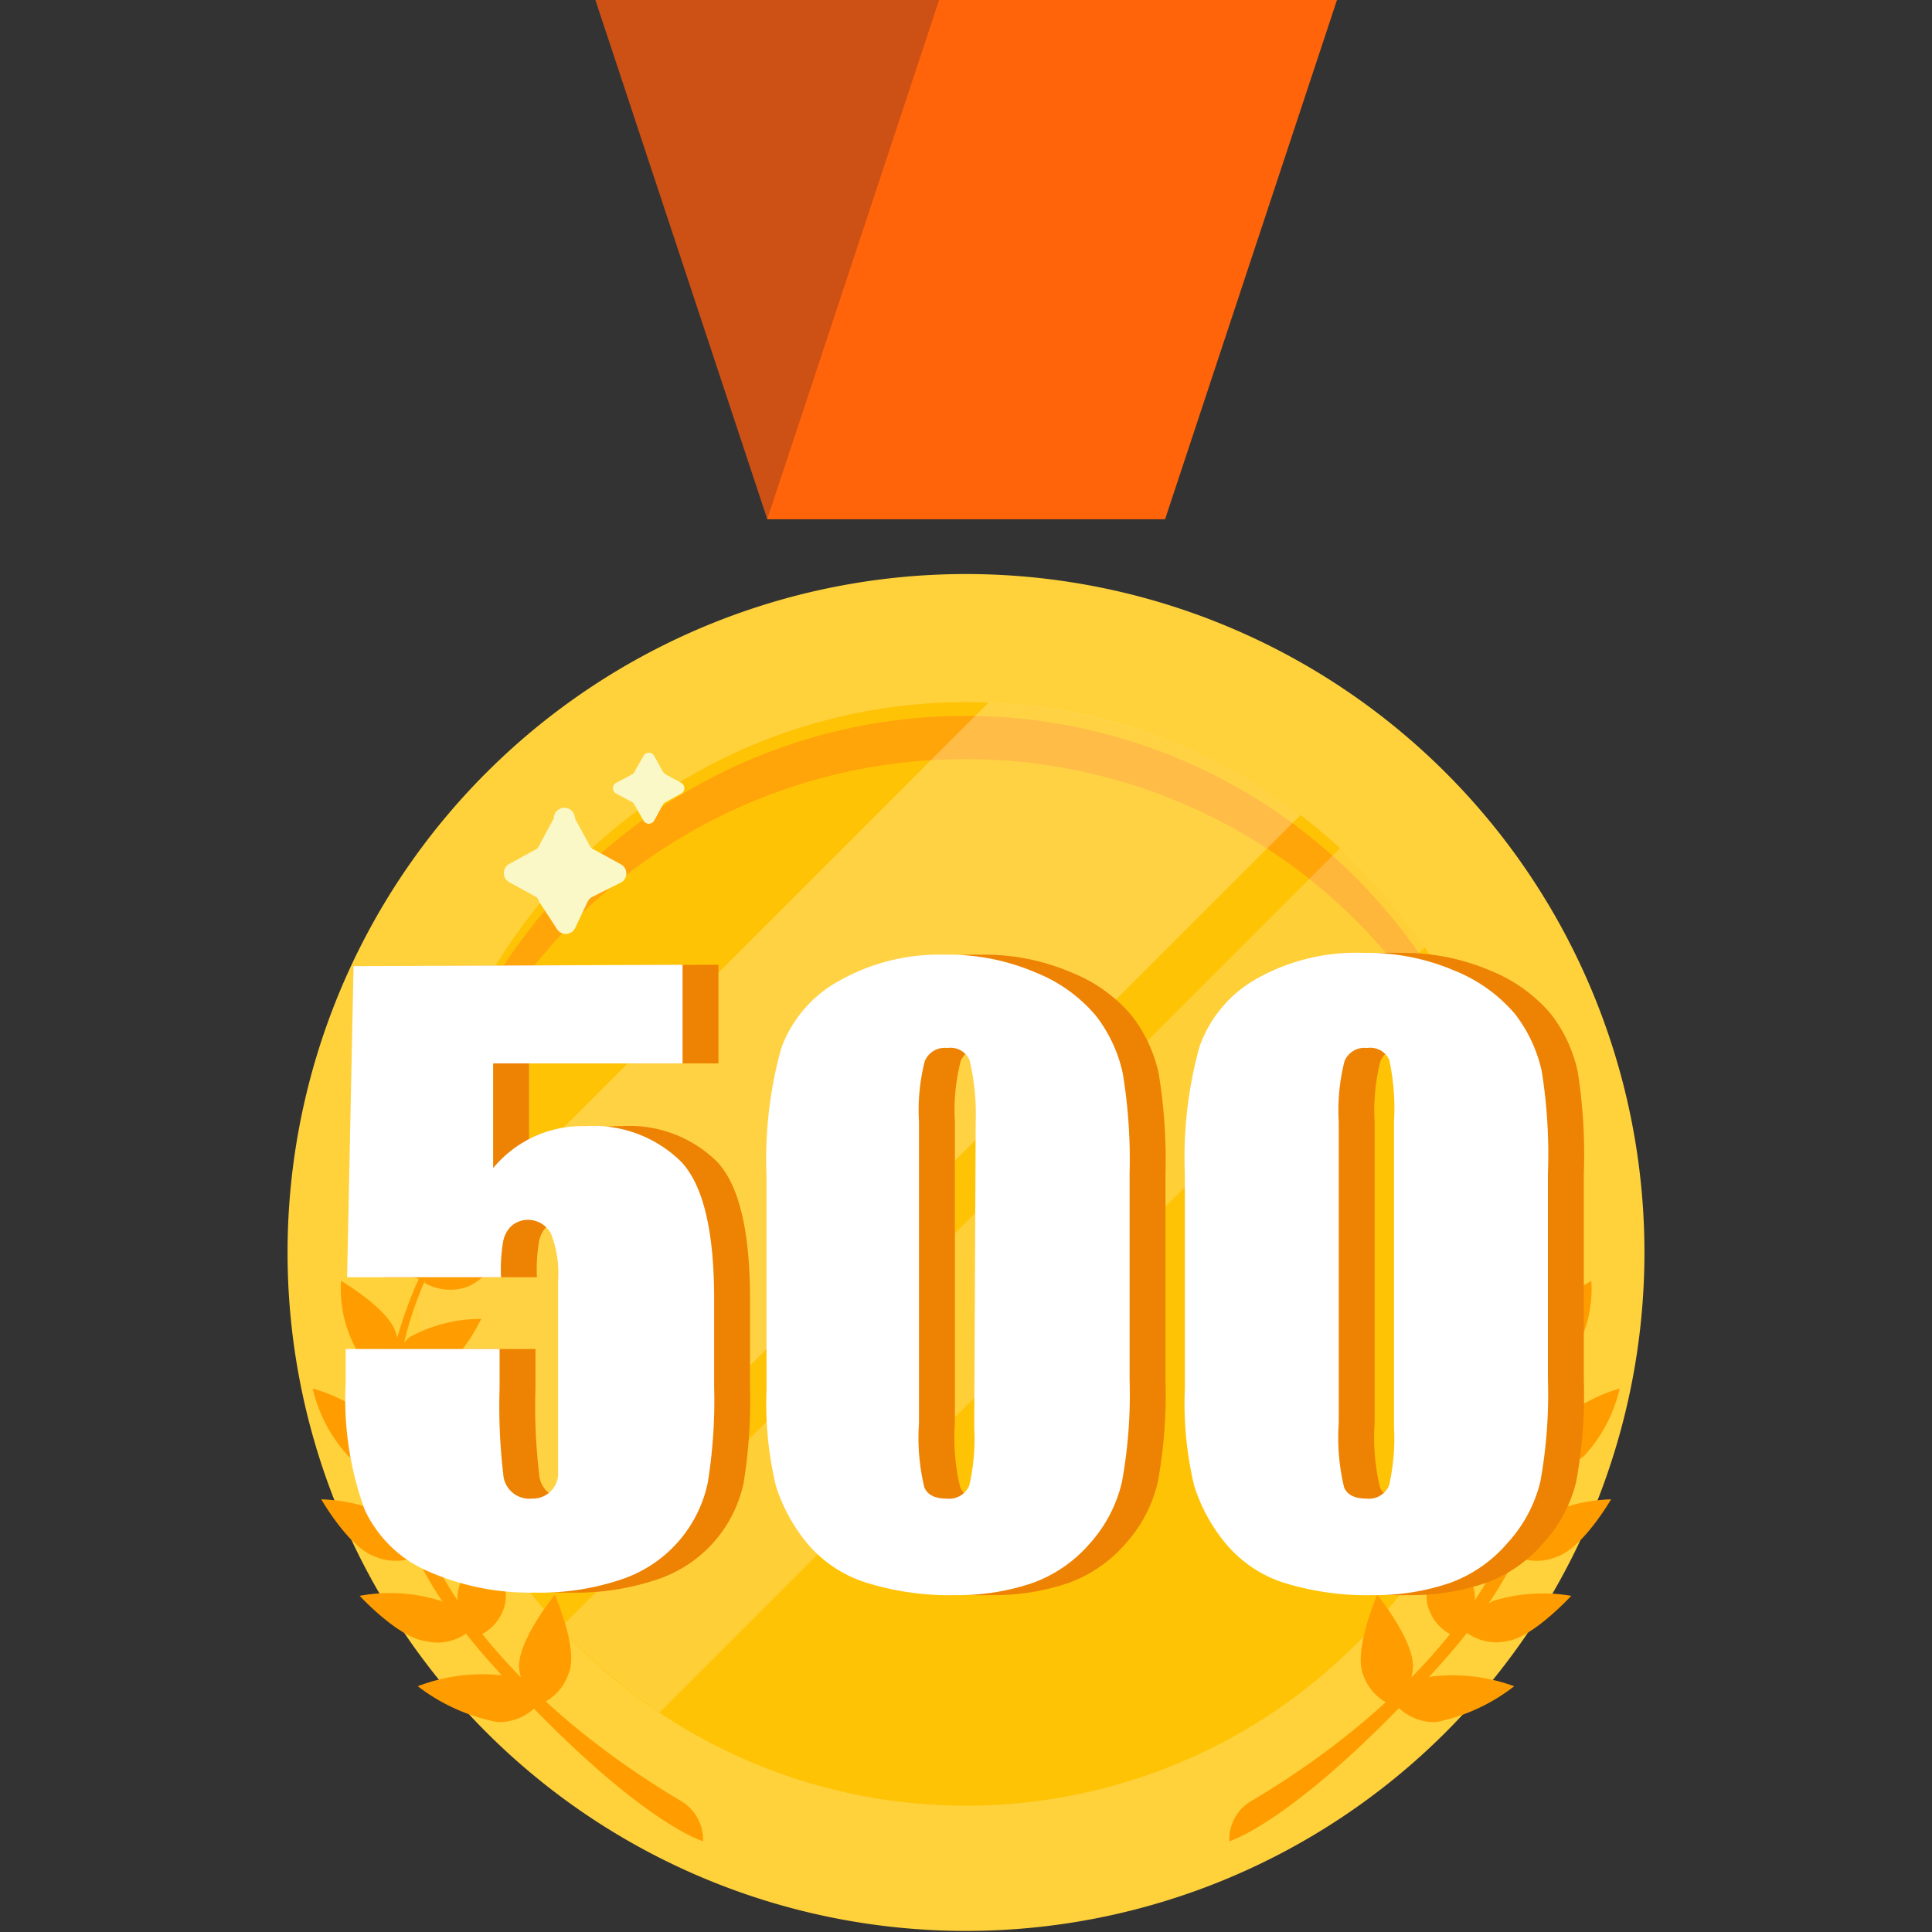
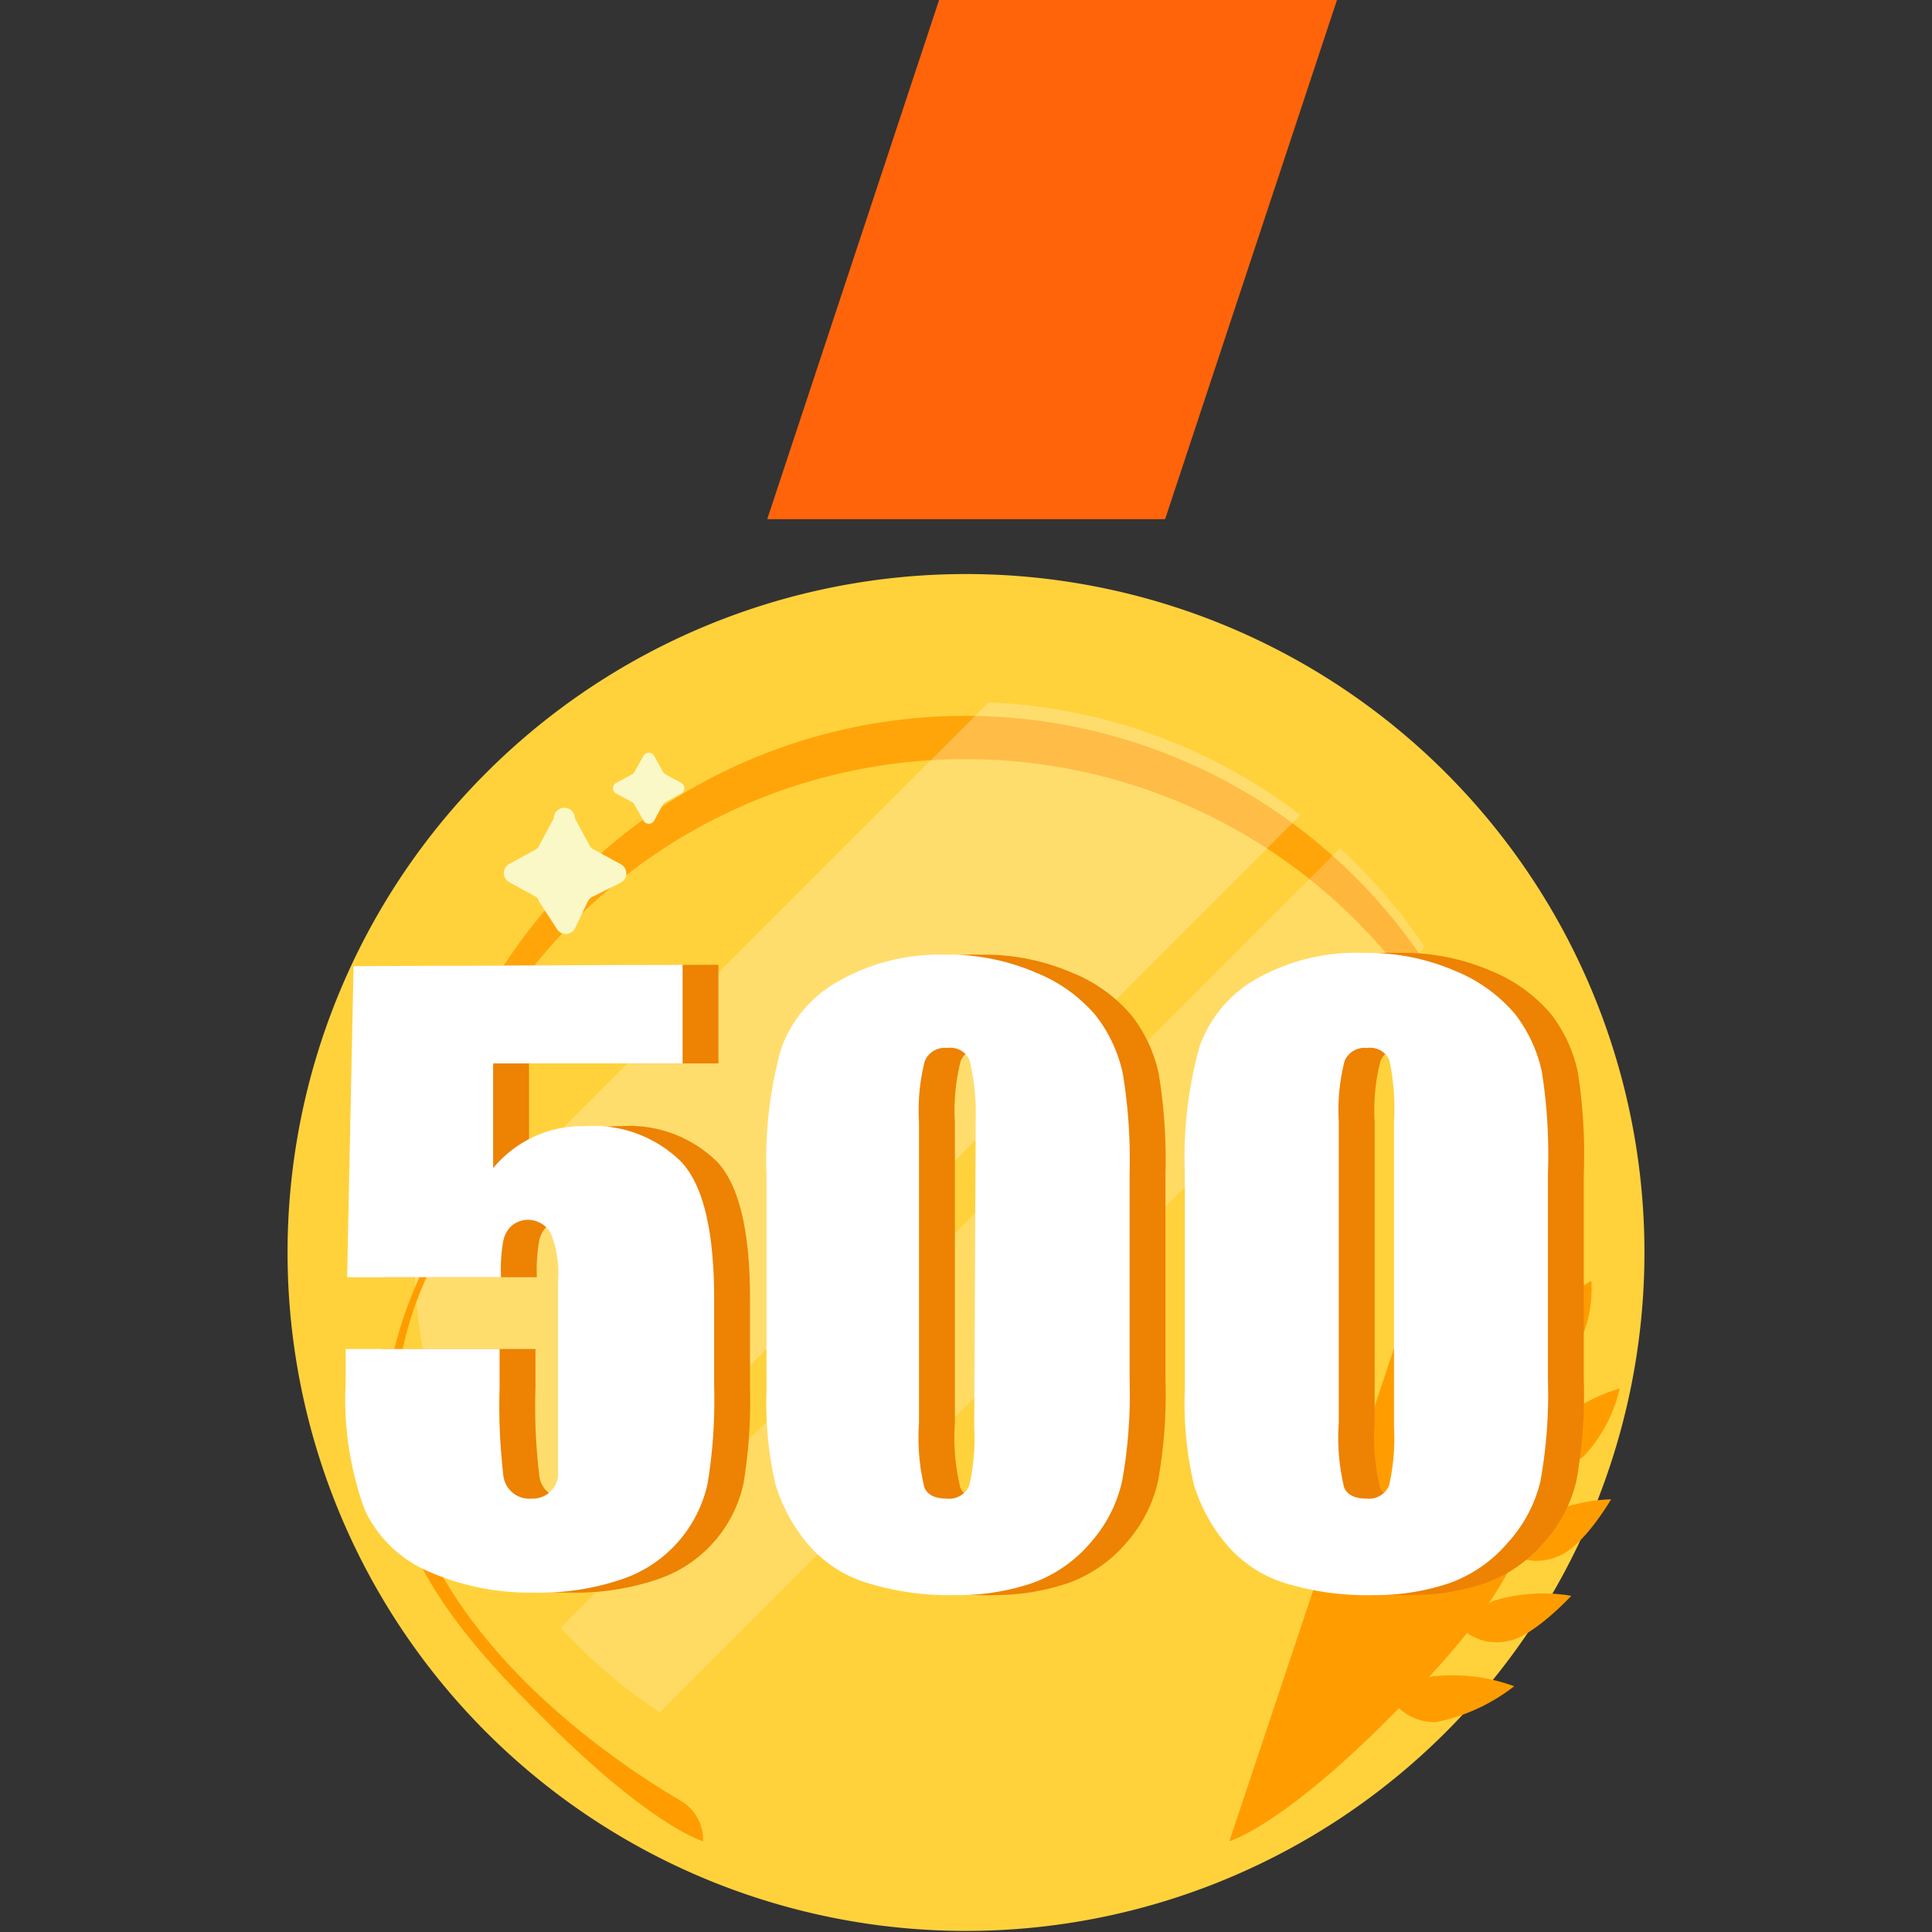
<svg xmlns="http://www.w3.org/2000/svg" t="1748931834623" class="icon" viewBox="0 0 1024 1024" version="1.1" p-id="30872" width="200" height="200">
  <rect x="0" y="0" width="1024" height="1024" fill="#333333" stroke="none" />
-   <path d="M526.452 0H315.567l91.086 275.158h210.885L526.452 0z" fill="#CD5014" p-id="30873" />
  <path d="M871.588 664.412A359.588 359.588 0 1 1 512 304.253a359.588 359.588 0 0 1 359.588 360.159z" fill="#FFD23C" p-id="30874" />
-   <path d="M804.462 664.412A292.463 292.463 0 1 1 512 372.139a292.463 292.463 0 0 1 292.463 292.273z" fill="#FFC305" p-id="30875" />
  <path d="M512 402.374a292.463 292.463 0 0 1 292.082 277.25v-15.213a292.463 292.463 0 0 0-584.735 0v15.213A292.273 292.273 0 0 1 512 402.374z" fill="#FFA50A" p-id="30876" />
  <path d="M219.917 676.391a290.181 290.181 0 0 0 59.71 165.247l409.6-409.6a290.181 290.181 0 0 0-165.247-59.71z" fill="#FFFFFF" opacity=".25" p-id="30877" />
  <path d="M710.334 449.533L297.121 862.746a296.266 296.266 0 0 0 52.484 44.877L755.212 502.017a296.266 296.266 0 0 0-44.877-52.484z" fill="#FFFFFF" opacity=".2" p-id="30878" />
  <path d="M304.728 433.75l7.796 14.452a4.754 4.754 0 0 0 2.282 2.092l14.262 7.796a5.515 5.515 0 0 1 0 9.698l-15.213 7.606a6.465 6.465 0 0 0-2.282 2.282l-6.846 14.452a5.515 5.515 0 0 1-9.698 0L285.712 477.867a4.754 4.754 0 0 0-1.521-2.472l-14.262-7.796a5.515 5.515 0 0 1 0-9.698l14.262-7.796a3.803 3.803 0 0 0 1.521-1.902l7.796-14.452a5.515 5.515 0 0 1 11.219 0zM346.752 400.663l4.564 8.367 1.331 1.331 8.367 4.564a3.233 3.233 0 0 1 0 5.705l-8.367 4.564a4.374 4.374 0 0 0-1.331 1.331l-4.564 8.367a3.233 3.233 0 0 1-5.705 0l-4.754-8.367a2.472 2.472 0 0 0-1.141-1.331l-8.557-4.564a3.233 3.233 0 0 1 0-5.705l8.557-4.564a2.472 2.472 0 0 0 1.141-1.331l4.754-8.367a3.233 3.233 0 0 1 5.705 0z" fill="#FAF8C6" p-id="30879" />
  <path d="M497.738 0h210.885l-91.086 275.158H406.652L497.738 0z" fill="#FF640A" p-id="30880" />
-   <path d="M221.438 893.742a100.023 100.023 0 0 0 42.405 19.016A27.953 27.953 0 0 0 285.712 902.869a30.045 30.045 0 0 0-19.016-14.832 95.079 95.079 0 0 0-45.258 5.705zM190.633 845.822s20.157 21.868 34.609 23.96A26.812 26.812 0 0 0 247.68 865.408a26.242 26.242 0 0 0-14.072-16.924A89.374 89.374 0 0 0 190.633 845.822zM170.286 794.67s14.452 25.291 28.143 30.235a28.334 28.334 0 0 0 22.629 0 25.291 25.291 0 0 0-9.888-19.016 90.325 90.325 0 0 0-40.884-11.219zM165.722 735.911a78.345 78.345 0 0 0 19.016 35.94 29.665 29.665 0 0 0 21.868 5.895 23.58 23.58 0 0 0-3.613-20.727A92.036 92.036 0 0 0 165.722 735.911zM180.745 678.864a66.555 66.555 0 0 0 7.987 36.13 27.953 27.953 0 0 0 19.016 9.888 21.488 21.488 0 0 0 1.902-19.016c-4.183-12.55-28.904-27.002-28.904-27.002zM201.282 627.521a71.309 71.309 0 0 0 3.993 38.032 28.524 28.524 0 0 0 17.875 12.55 21.488 21.488 0 0 0 4.183-19.016C224.671 646.537 201.282 627.521 201.282 627.521z" fill="#FF9D00" p-id="30881" />
-   <path d="M272.401 656.995a80.437 80.437 0 0 0-38.032 5.895 21.108 21.108 0 0 0-9.318 17.114 27.573 27.573 0 0 0 21.298 2.472c11.98-3.233 26.052-25.481 26.052-25.481zM255.096 699.02a78.916 78.916 0 0 0-38.032 9.698 20.917 20.917 0 0 0-7.226 18.065 27.953 27.953 0 0 0 21.298 0c12.741-4.183 23.96-27.763 23.96-27.763zM247.68 736.862s-28.524 7.987-35.369 19.016A22.248 22.248 0 0 0 209.649 776.605a28.143 28.143 0 0 0 21.678-4.754c10.649-7.796 16.354-34.989 16.354-34.989zM241.975 776.605s-20.917 16.544-22.058 28.524a23.199 23.199 0 0 0 6.275 19.016 23.389 23.389 0 0 0 16.163-11.409c6.275-10.649-0.38-36.13-0.38-36.13zM294.079 845.252s-19.016 23.199-19.016 38.032A27.953 27.953 0 0 0 285.712 903.44a26.242 26.242 0 0 0 15.593-16.354c5.705-12.36-7.226-41.835-7.226-41.835zM259.85 813.685s-19.016 21.488-17.304 34.799a26.432 26.432 0 0 0 9.888 19.016 24.15 24.15 0 0 0 14.642-15.213c4.564-12.17-7.226-38.602-7.226-38.602zM264.794 608.505s-25.101 11.98-29.284 23.77a22.248 22.248 0 0 0 1.331 19.016 25.861 25.861 0 0 0 19.016-7.987c9.318-8.557 8.937-34.799 8.937-34.799z" fill="#FF9D00" p-id="30882" />
  <path d="M372.614 975.89s-25.861-7.226-80.056-60.66c-57.047-57.047-141.668-139.766-43.736-285.237l4.183 1.331c-131.209 179.129 76.063 304.253 108.01 323.268a23.77 23.77 0 0 1 11.6 21.298zM802.561 893.742A98.882 98.882 0 0 1 761.106 912.758a27.573 27.573 0 0 1-21.488-9.318 30.045 30.045 0 0 1 19.016-14.832 95.079 95.079 0 0 1 43.926 5.134zM832.796 845.822s-20.157 21.868-33.658 23.96a26.812 26.812 0 0 1-21.678-4.374 26.242 26.242 0 0 1 14.072-16.924 89.374 89.374 0 0 1 41.264-2.662zM853.903 794.67s-14.642 25.291-28.143 30.235a28.334 28.334 0 0 1-22.629 0 25.481 25.481 0 0 1 9.698-19.016 91.466 91.466 0 0 1 41.074-11.219zM858.467 735.911a78.345 78.345 0 0 1-19.016 35.94 29.665 29.665 0 0 1-21.298 5.895 23.58 23.58 0 0 1 3.613-20.727 92.036 92.036 0 0 1 36.7-21.108zM843.445 678.864a66.555 66.555 0 0 1-7.987 36.13 28.143 28.143 0 0 1-19.016 9.888 21.868 21.868 0 0 1-1.711-19.016c3.423-12.55 28.714-27.002 28.714-27.002zM822.908 627.521a71.309 71.309 0 0 1-4.754 38.032 28.524 28.524 0 0 1-17.875 12.55 21.488 21.488 0 0 1-4.183-19.016C799.138 646.537 822.908 627.521 822.908 627.521z" fill="#FF9D00" p-id="30883" />
-   <path d="M751.789 656.995a80.437 80.437 0 0 1 38.032 5.895 21.108 21.108 0 0 1 9.318 17.114 27.573 27.573 0 0 1-21.298 2.472c-12.17-3.233-26.052-25.481-26.052-25.481zM769.093 699.02a78.916 78.916 0 0 1 38.032 9.698 21.488 21.488 0 0 1 7.226 18.065 27.953 27.953 0 0 1-21.298 0c-12.931-4.183-23.96-27.763-23.96-27.763zM777.27 736.862s28.524 7.987 35.369 19.016a22.248 22.248 0 0 1 2.472 20.347 28.143 28.143 0 0 1-21.678-4.754c-11.219-7.416-16.163-34.609-16.163-34.609zM782.214 776.605s20.917 16.544 22.058 28.524a23.199 23.199 0 0 1-6.275 19.016 23.389 23.389 0 0 1-16.163-11.409c-6.465-10.649 0.38-36.13 0.38-36.13zM729.921 845.252s19.016 23.199 19.016 38.032a27.953 27.953 0 0 1-10.649 20.727 26.622 26.622 0 0 1-15.783-16.354c-5.324-12.931 7.416-42.405 7.416-42.405zM764.339 813.685s19.016 21.488 17.304 34.799a26.432 26.432 0 0 1-9.888 19.016 23.77 23.77 0 0 1-14.642-15.213c-4.564-12.17 7.226-38.602 7.226-38.602zM759.395 608.505s25.101 11.98 29.284 23.77a22.248 22.248 0 0 1-1.331 19.016 26.432 26.432 0 0 1-19.016-7.987c-9.318-8.557-8.937-34.799-8.937-34.799z" fill="#FF9D00" p-id="30884" />
-   <path d="M651.575 975.89s25.861-7.226 80.056-60.66c57.047-57.047 141.668-139.766 43.736-285.237l-4.183 1.331c131.209 179.129-76.063 304.253-108.01 323.268a23.389 23.389 0 0 0-11.6 21.298z" fill="#FF9D00" p-id="30885" />
+   <path d="M651.575 975.89s25.861-7.226 80.056-60.66c57.047-57.047 141.668-139.766 43.736-285.237l-4.183 1.331a23.389 23.389 0 0 0-11.6 21.298z" fill="#FF9D00" p-id="30885" />
  <path d="M380.791 511.334v52.293H280.387v55.526a61.041 61.041 0 0 1 48.871-22.248 65.985 65.985 0 0 1 50.962 19.016c11.6 12.55 17.304 36.7 17.304 72.64v46.589a271.736 271.736 0 0 1-3.423 50.962A69.027 69.027 0 0 1 349.605 836.695a135.012 135.012 0 0 1-47.539 7.416 133.11 133.11 0 0 1-55.526-11.029 65.795 65.795 0 0 1-34.228-32.897 171.142 171.142 0 0 1-10.078-67.506v-17.685H283.81v20.917a305.584 305.584 0 0 0 1.902 45.067 13.882 13.882 0 0 0 15.213 13.311 13.311 13.311 0 0 0 9.888-3.803 12.931 12.931 0 0 0 3.993-8.367V678.864a57.047 57.047 0 0 0-3.803-25.101 13.882 13.882 0 0 0-11.6-7.226 13.501 13.501 0 0 0-9.508 3.423 15.022 15.022 0 0 0-4.183 7.987 87.092 87.092 0 0 0-1.141 19.016H202.993l3.423-164.867zM617.727 622.006v109.151a259.375 259.375 0 0 1-3.993 54.005 73.591 73.591 0 0 1-16.734 32.517 72.83 72.83 0 0 1-30.615 21.298 121.891 121.891 0 0 1-40.313 6.465 148.513 148.513 0 0 1-48.68-6.846 66.936 66.936 0 0 1-30.806-20.917 90.515 90.515 0 0 1-16.354-30.235 186.925 186.925 0 0 1-4.944-50.392v-114.095a219.062 219.062 0 0 1 7.796-67.316 66.745 66.745 0 0 1 30.996-35.94 107.819 107.819 0 0 1 55.906-13.691 116.757 116.757 0 0 1 48.11 9.508 80.627 80.627 0 0 1 31.756 22.819 76.063 76.063 0 0 1 14.262 30.615 280.863 280.863 0 0 1 3.613 53.054z m-81.578-27.383a123.032 123.032 0 0 0-3.233-32.707 11.029 11.029 0 0 0-11.79-6.465 11.409 11.409 0 0 0-11.98 7.036 105.157 105.157 0 0 0-3.043 32.137v159.542a111.813 111.813 0 0 0 2.852 34.228c1.711 3.993 5.705 5.895 11.79 5.895a11.6 11.6 0 0 0 11.98-6.846 110.482 110.482 0 0 0 2.662-30.806zM839.451 622.006v109.151a259.375 259.375 0 0 1-3.993 54.005A73.591 73.591 0 0 1 818.154 817.679a72.83 72.83 0 0 1-30.615 21.298 121.891 121.891 0 0 1-40.313 6.465 148.513 148.513 0 0 1-48.68-6.846 66.936 66.936 0 0 1-30.235-20.917 90.515 90.515 0 0 1-16.354-30.235 186.925 186.925 0 0 1-4.944-51.343v-114.095a219.062 219.062 0 0 1 7.796-67.316A66.745 66.745 0 0 1 685.043 518.751a107.819 107.819 0 0 1 57.047-13.691 116.757 116.757 0 0 1 48.11 9.508 81.958 81.958 0 0 1 31.756 22.819 76.063 76.063 0 0 1 14.262 30.615 280.863 280.863 0 0 1 3.233 54.005z m-81.578-27.383a123.032 123.032 0 0 0-2.472-32.707 11.029 11.029 0 0 0-11.79-6.465 11.409 11.409 0 0 0-11.98 7.036 105.157 105.157 0 0 0-3.043 32.137v159.542a111.813 111.813 0 0 0 2.852 34.228c1.711 3.993 5.705 5.895 11.79 5.895a11.6 11.6 0 0 0 11.98-6.846 110.482 110.482 0 0 0 2.662-30.806z" fill="#ED8203" p-id="30886" />
  <path d="M361.775 511.334v52.293H261.372v55.526a61.041 61.041 0 0 1 48.871-22.248 65.985 65.985 0 0 1 50.962 19.016c11.6 12.55 17.304 36.7 17.304 72.64v46.589a271.736 271.736 0 0 1-3.423 50.962A69.027 69.027 0 0 1 330.589 836.695a135.012 135.012 0 0 1-47.539 7.416 133.11 133.11 0 0 1-55.526-11.029 65.795 65.795 0 0 1-34.228-32.897 171.142 171.142 0 0 1-10.078-67.506v-17.685H264.794v20.917a305.584 305.584 0 0 0 1.902 45.067 13.882 13.882 0 0 0 15.213 13.311 13.311 13.311 0 0 0 9.888-3.803 12.931 12.931 0 0 0 3.993-8.367V678.864a57.047 57.047 0 0 0-3.803-25.101 13.882 13.882 0 0 0-11.6-7.226 13.501 13.501 0 0 0-9.508 3.423 15.022 15.022 0 0 0-4.183 7.987 87.092 87.092 0 0 0-1.141 19.016H183.977l3.423-164.867zM598.712 622.006v109.151a259.375 259.375 0 0 1-3.993 54.005 73.591 73.591 0 0 1-16.734 32.517 72.83 72.83 0 0 1-30.615 21.298 121.891 121.891 0 0 1-40.313 6.465 148.513 148.513 0 0 1-48.68-6.846 66.936 66.936 0 0 1-30.806-20.917 90.515 90.515 0 0 1-16.354-30.235 186.925 186.925 0 0 1-4.944-50.392v-114.095a219.062 219.062 0 0 1 7.796-67.316 66.745 66.745 0 0 1 30.996-35.94 107.819 107.819 0 0 1 55.906-13.691 116.757 116.757 0 0 1 48.11 9.508 80.627 80.627 0 0 1 31.756 22.819 76.063 76.063 0 0 1 14.262 30.615 280.863 280.863 0 0 1 3.613 53.054z m-81.578-27.383a123.032 123.032 0 0 0-3.233-32.707 11.029 11.029 0 0 0-11.79-6.465 11.409 11.409 0 0 0-11.98 7.036 105.157 105.157 0 0 0-3.043 32.137v159.542a111.813 111.813 0 0 0 2.852 34.228c1.711 3.993 5.705 5.895 11.79 5.895a11.6 11.6 0 0 0 11.98-6.846 110.482 110.482 0 0 0 2.662-30.806zM820.436 622.006v109.151a259.375 259.375 0 0 1-3.993 54.005A73.591 73.591 0 0 1 799.138 817.679a72.83 72.83 0 0 1-30.615 21.298 121.891 121.891 0 0 1-40.313 6.465 148.513 148.513 0 0 1-48.68-6.846 66.936 66.936 0 0 1-30.235-20.917 90.515 90.515 0 0 1-16.354-30.235 186.925 186.925 0 0 1-4.944-51.343v-114.095a219.062 219.062 0 0 1 7.796-67.316A66.745 66.745 0 0 1 666.027 518.751a107.819 107.819 0 0 1 57.047-13.691 116.757 116.757 0 0 1 48.11 9.508 81.958 81.958 0 0 1 31.756 22.819 76.063 76.063 0 0 1 14.262 30.615 280.863 280.863 0 0 1 3.233 54.005z m-81.578-27.383a123.032 123.032 0 0 0-2.472-32.707 11.029 11.029 0 0 0-11.79-6.465 11.409 11.409 0 0 0-11.98 7.036 105.157 105.157 0 0 0-3.043 32.137v159.542a111.813 111.813 0 0 0 2.852 34.228c1.711 3.993 5.705 5.895 11.79 5.895a11.6 11.6 0 0 0 11.98-6.846 110.482 110.482 0 0 0 2.662-30.806z" fill="#FFFFFF" p-id="30887" />
</svg>